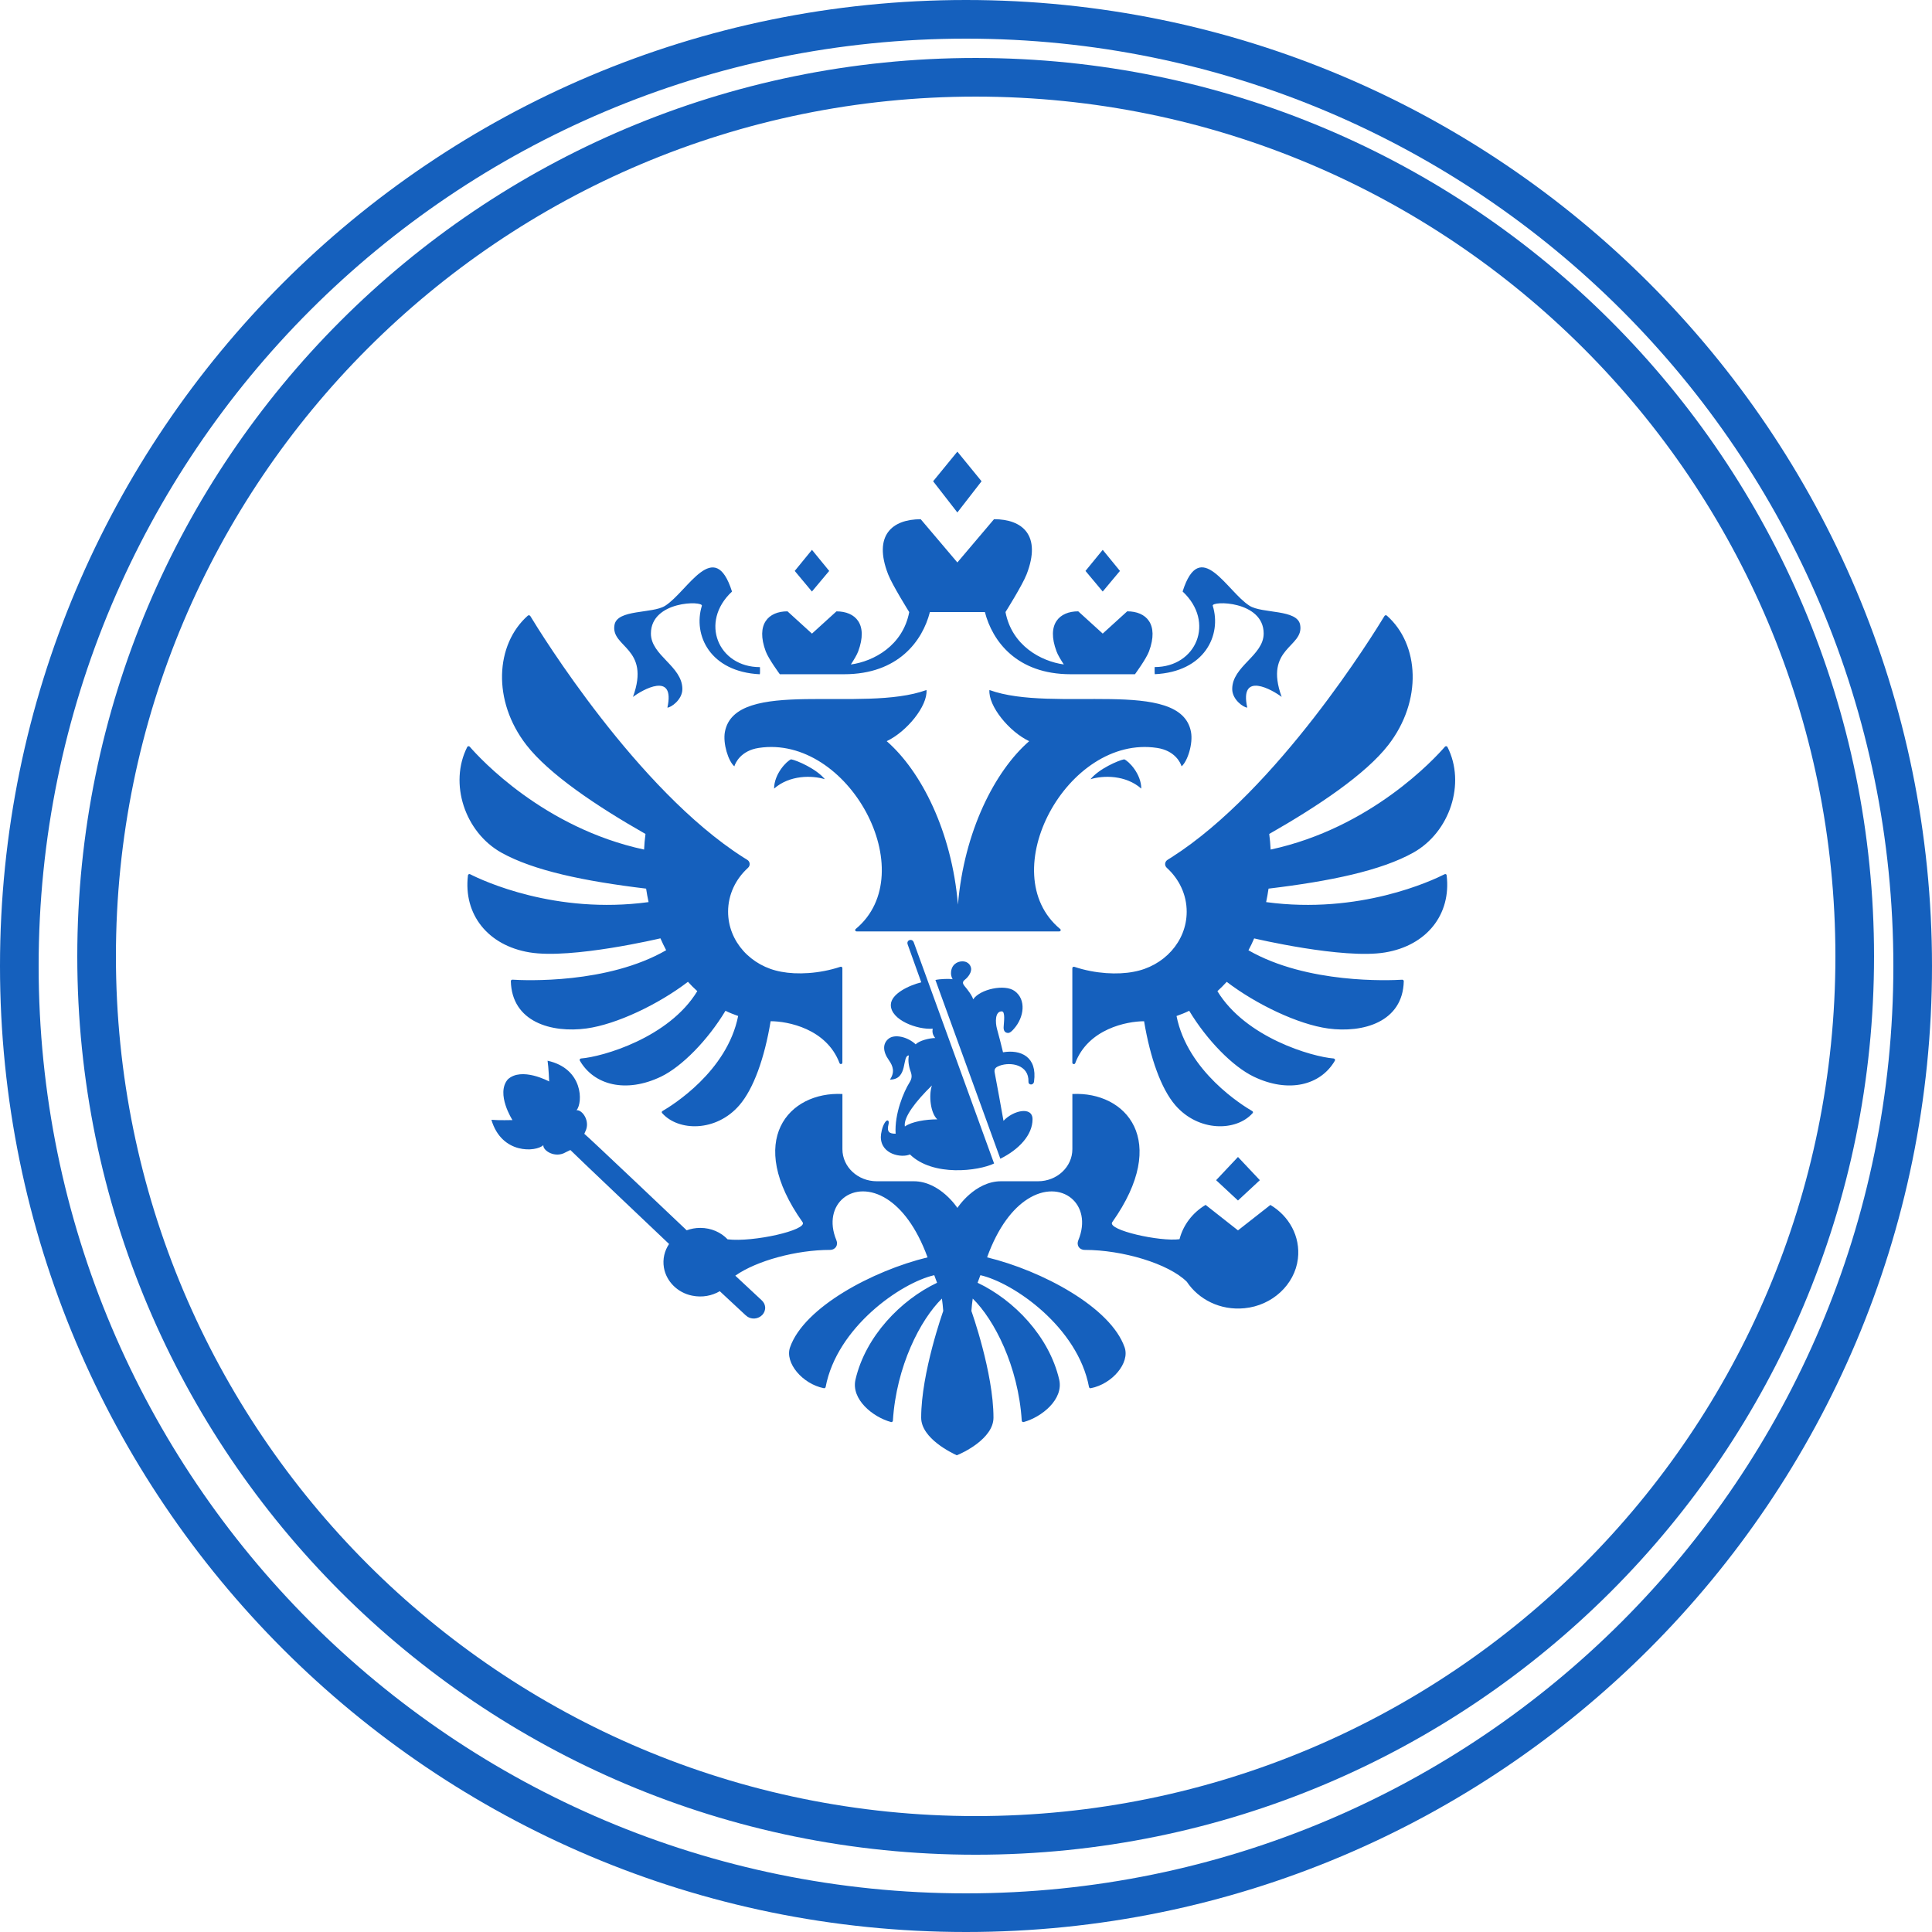
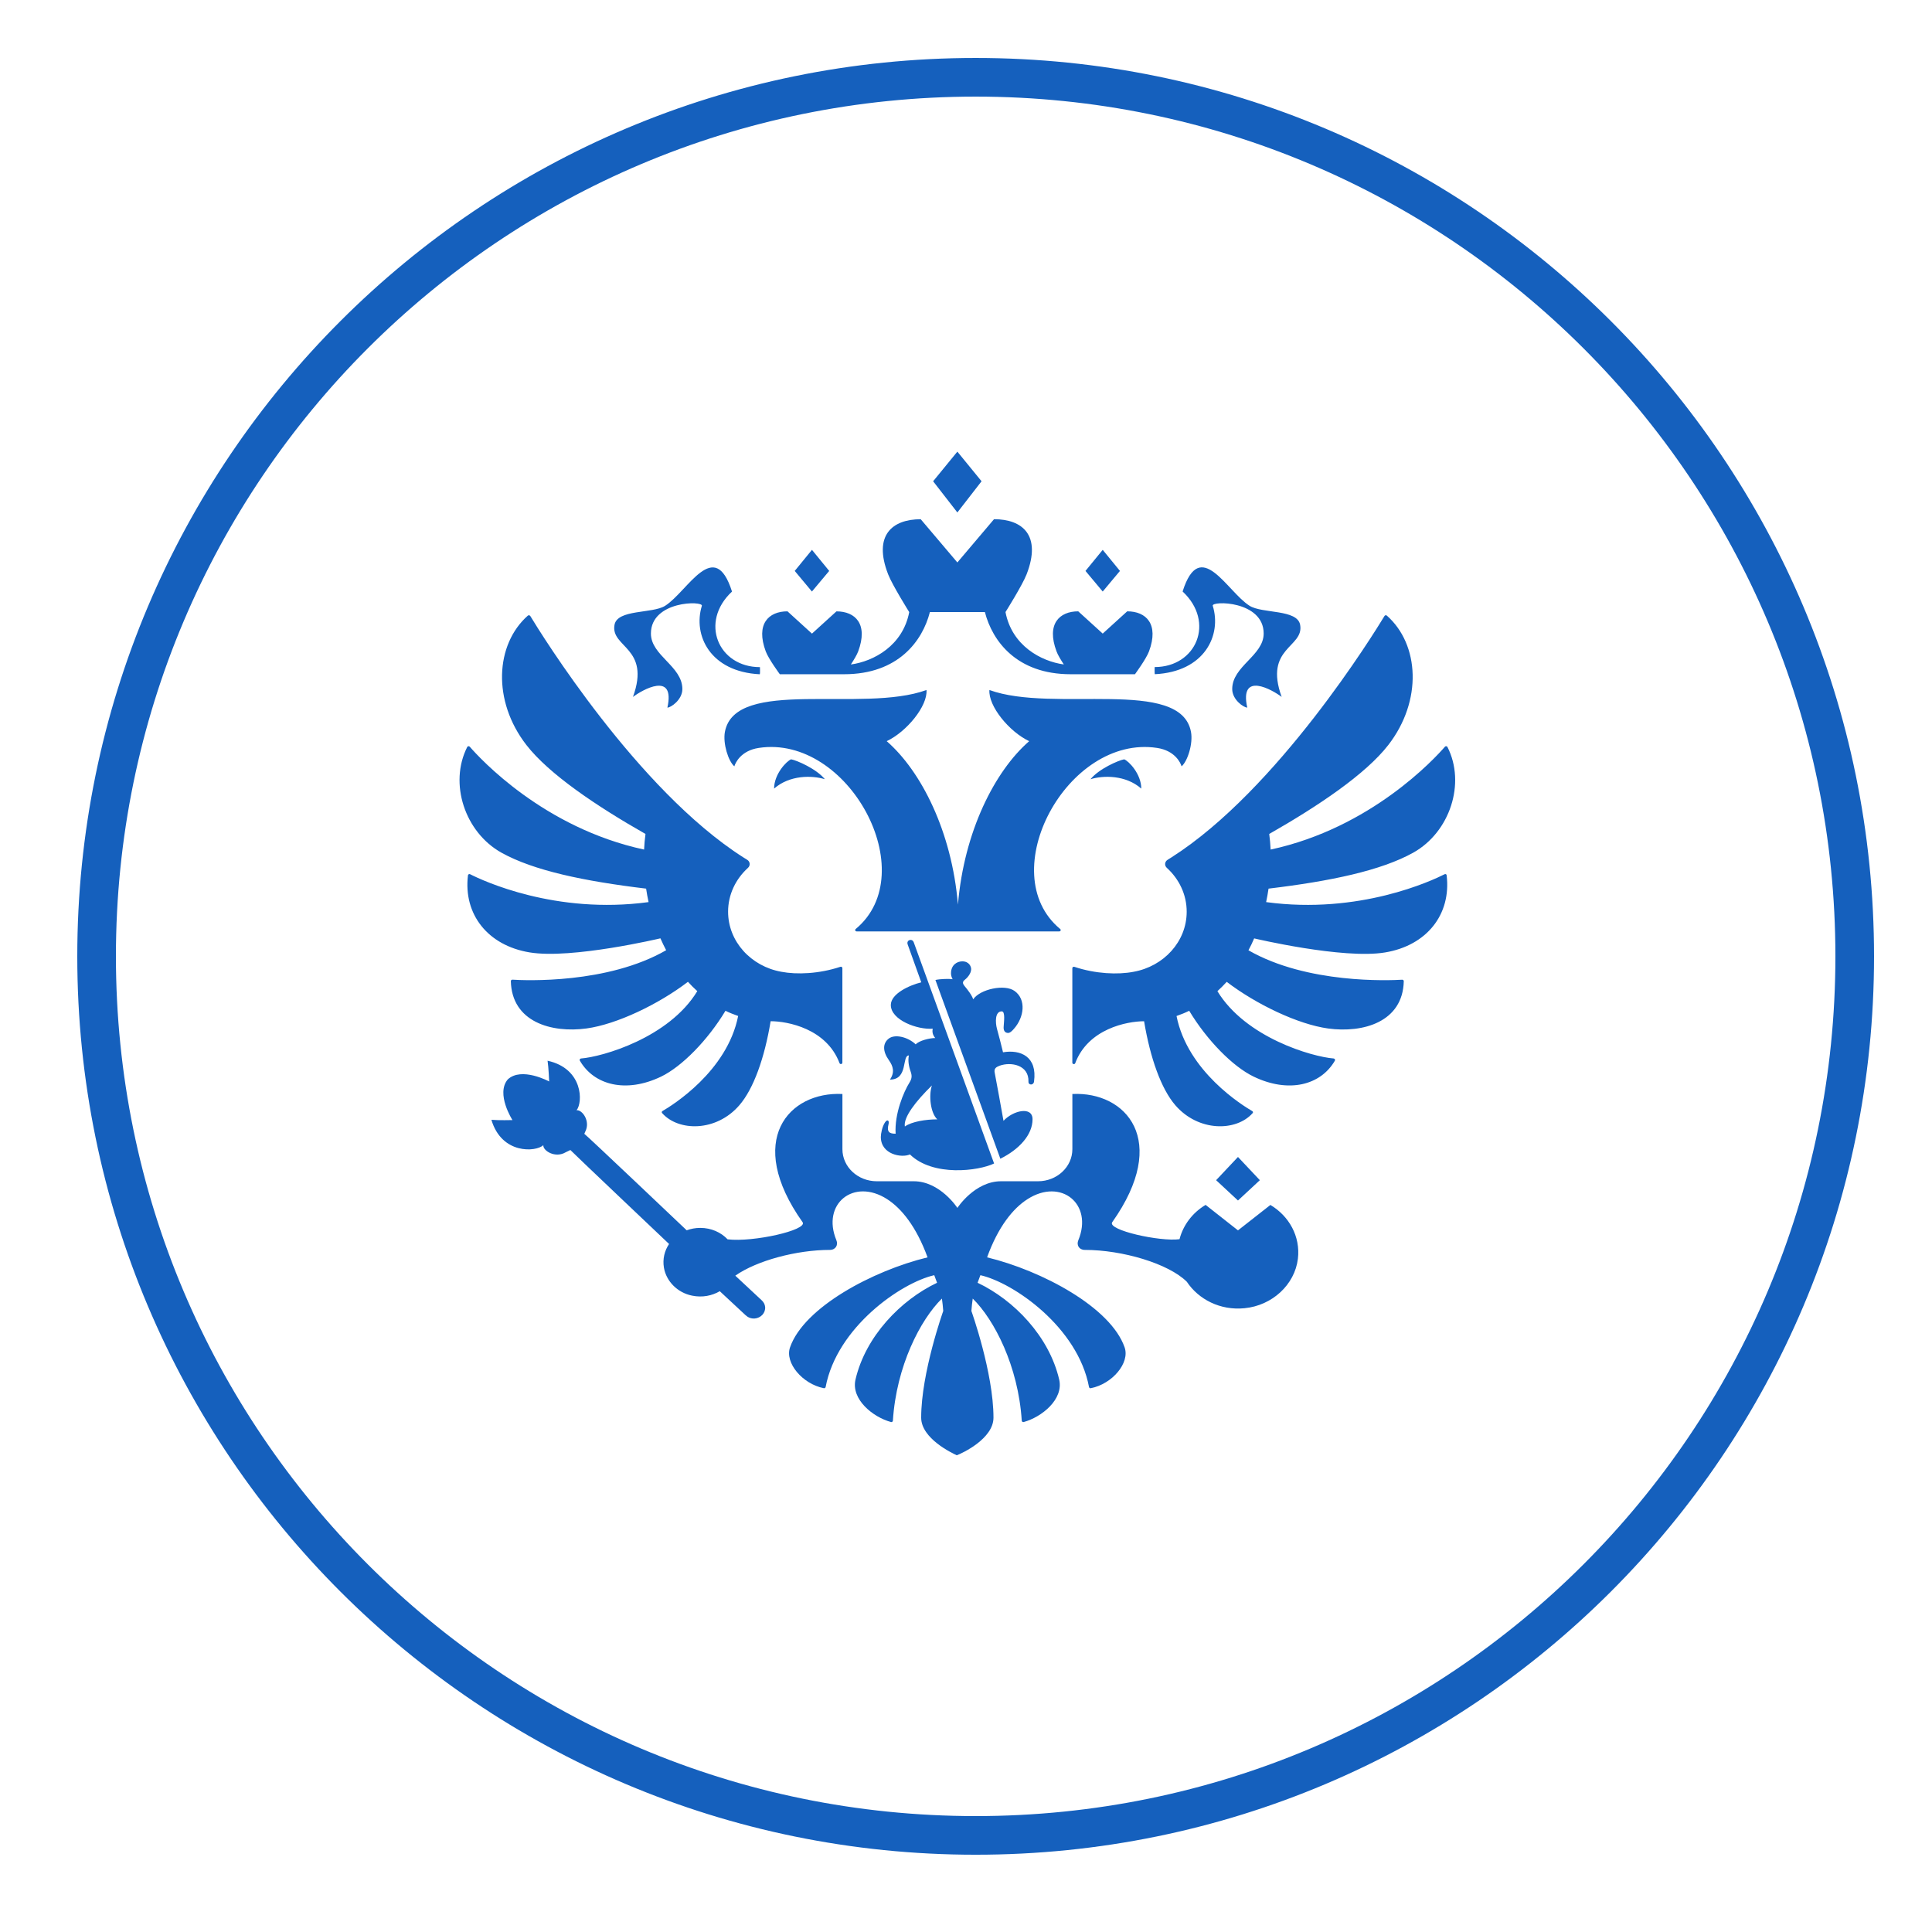
<svg xmlns="http://www.w3.org/2000/svg" width="292" height="292" viewBox="0 0 292 292" fill="none">
-   <path fill-rule="evenodd" clip-rule="evenodd" d="M146 286.16C223.408 286.16 286.16 223.408 286.16 146C286.16 68.592 223.408 5.84 146 5.84C68.592 5.84 5.84 68.592 5.84 146C5.84 223.408 68.592 286.16 146 286.16ZM146 292C226.634 292 292 226.634 292 146C292 65.366 226.634 0 146 0C65.366 0 0 65.366 0 146C0 226.634 65.366 292 146 292Z" fill="#1560BD" />
  <path fill-rule="evenodd" clip-rule="evenodd" d="M147.46 274.481C219.224 274.481 277.4 216.305 277.4 144.541C277.4 72.777 219.224 14.601 147.46 14.601C75.696 14.601 17.52 72.777 17.52 144.541C17.52 216.305 75.696 274.481 147.46 274.481ZM147.46 280.321C222.449 280.321 283.24 219.53 283.24 144.541C283.24 69.552 222.449 8.761 147.46 8.761C72.471 8.761 11.68 69.552 11.68 144.541C11.68 219.53 72.471 280.321 147.46 280.321Z" fill="#1560BD" />
  <path d="M172.491 119.187C170.14 117.121 166.757 117.167 164.816 117.771C166.082 116.204 169.035 114.918 169.906 114.762C170.586 115.012 172.491 116.975 172.491 119.187ZM180.004 110.618C178.463 102.314 159.228 107.817 149.54 104.287C149.359 106.708 152.519 110.587 155.549 112.019C150.37 116.527 145.721 125.617 144.782 136.717C143.848 125.617 139.194 116.527 134.015 112.019C137.045 110.587 140.216 106.703 140.029 104.287C130.342 107.817 111.112 102.319 109.56 110.618C109.238 112.378 110.079 115.054 110.987 115.824C111.153 115.267 111.999 113.445 114.682 113.039C128.23 110.977 139.547 131.937 129.33 140.408C129.174 140.538 129.262 140.772 129.475 140.772H160.094C160.297 140.772 160.395 140.538 160.234 140.408C150.012 131.937 161.329 110.982 174.872 113.039C177.57 113.445 178.421 115.267 178.582 115.824C179.495 115.054 180.336 112.378 180.004 110.618ZM183.294 91.558C183.05 90.777 190.989 90.756 190.989 95.749C190.989 99.091 186.236 100.674 186.236 104.141C186.236 105.761 187.969 106.942 188.508 106.942C187.284 101.377 192.348 104.287 193.708 105.329C190.994 97.837 197.112 97.884 196.504 94.448C196.089 92.047 190.776 92.771 188.851 91.553C185.437 89.397 181.395 81.016 178.738 89.397C183.704 94.021 180.808 100.82 174.514 100.82C174.514 100.82 174.483 101.814 174.545 101.898C182.059 101.533 184.674 95.999 183.294 91.558ZM95.665 105.334C97.034 104.292 102.093 101.377 100.869 106.948C101.398 106.948 103.131 105.761 103.131 104.147C103.131 100.679 98.378 99.091 98.378 95.754C98.378 90.761 106.322 90.782 106.078 91.563C104.709 96.004 107.324 101.538 114.837 101.908C114.894 101.825 114.858 100.83 114.858 100.83C108.564 100.83 105.674 94.026 110.634 89.408C107.972 81.026 103.935 89.408 100.521 91.563C98.601 92.776 93.288 92.053 92.873 94.453C92.271 97.889 98.383 97.837 95.665 105.334ZM116.996 119.187C119.352 117.121 122.735 117.167 124.67 117.771C123.404 116.204 120.436 114.918 119.569 114.762C118.9 115.012 116.996 116.975 116.996 119.187ZM148.352 72.738L144.694 68.26L141.031 72.738L144.694 77.454L148.352 72.738ZM169.268 86.289L166.663 83.103L164.059 86.289L166.663 89.403L169.268 86.289ZM190.413 178.372L187.107 174.863L183.802 178.372L187.107 181.443L190.413 178.372ZM125.324 86.289L122.719 83.103L120.114 86.289L122.714 89.403L125.324 86.289ZM117.862 101.903H127.581C135.753 101.903 139.432 96.868 140.543 92.506H148.855C149.976 96.868 153.645 101.903 161.817 101.903H171.536C171.536 101.903 173.238 99.591 173.663 98.441C175.189 94.317 173.233 92.396 170.363 92.396L166.663 95.76L162.964 92.396C160.105 92.396 158.133 94.317 159.679 98.441C159.866 98.972 160.338 99.742 160.784 100.424C157.339 99.951 152.934 97.582 151.969 92.506C151.969 92.506 154.522 88.445 155.16 86.8C157.453 80.885 154.522 78.47 150.236 78.47L144.694 85.009L139.157 78.475C134.866 78.475 131.929 80.891 134.233 86.805C134.871 88.445 137.419 92.511 137.419 92.511C136.449 97.587 132.049 99.956 128.598 100.429C129.044 99.748 129.511 98.977 129.708 98.446C131.239 94.323 129.283 92.401 126.419 92.401L122.719 95.765L119.019 92.396C116.155 92.396 114.199 94.317 115.73 98.441C116.155 99.591 117.862 101.903 117.862 101.903ZM218.339 132.13C216.456 133.083 205.46 138.258 191.362 136.342C191.502 135.67 191.627 134.988 191.726 134.306C201.112 133.177 208.724 131.583 213.597 128.871C219.138 125.773 221.561 118.391 218.765 112.898C218.692 112.763 218.49 112.737 218.391 112.851C216.86 114.622 207.225 125.133 192.042 128.402C192.001 127.611 191.933 126.825 191.829 126.044C199.197 121.848 206.405 117.016 209.829 112.596C215.008 105.912 214.531 97.389 209.606 93.042C209.497 92.948 209.321 92.974 209.253 93.094C207.692 95.671 193.106 119.354 177.067 129.574C176.911 129.683 176.699 129.813 176.476 129.944C176.019 130.225 175.962 130.823 176.367 131.177C178.203 132.854 179.355 135.197 179.355 137.794C179.355 142.308 175.889 146.067 171.302 146.879C168.978 147.327 165.6 147.202 162.372 146.124C162.232 146.078 162.071 146.176 162.071 146.322V160.613C162.071 160.848 162.424 160.915 162.507 160.691C164.463 155.475 170.353 154.35 172.916 154.35C173.845 159.931 175.5 164.565 177.638 167.043C181.135 171.088 186.848 171.031 189.323 168.235C189.411 168.142 189.385 167.991 189.261 167.928C187.813 167.085 179.49 161.962 177.819 153.559C178.478 153.325 179.127 153.07 179.734 152.768C182.422 157.229 186.329 161.207 189.484 162.722C194.766 165.262 199.607 164.023 201.756 160.301C201.828 160.171 201.735 160.004 201.574 159.978C198.31 159.723 188.27 156.834 183.999 149.805C184.487 149.352 184.964 148.884 185.406 148.394C189.878 151.81 196.193 154.819 200.723 155.444C206.021 156.167 212.03 154.465 212.164 148.295C212.175 148.176 212.055 148.072 211.931 148.072C210.053 148.186 197.573 148.733 188.69 143.625C189.012 143.042 189.287 142.438 189.551 141.829C189.551 141.829 202.98 145.01 209.331 143.953C215.657 142.907 219.356 138.185 218.645 132.302C218.645 132.146 218.474 132.057 218.339 132.13ZM99.816 141.819C100.08 142.428 100.371 143.027 100.682 143.615C91.804 148.728 79.34 148.191 77.446 148.066C77.317 148.056 77.203 148.17 77.208 148.29C77.353 154.465 83.356 156.162 88.654 155.438C93.179 154.819 99.504 151.81 103.977 148.389C104.423 148.889 104.901 149.357 105.388 149.8C101.113 156.844 91.078 159.723 87.808 159.978C87.653 159.999 87.559 160.16 87.632 160.296C89.78 164.023 94.621 165.257 99.909 162.722C103.053 161.207 106.966 157.224 109.648 152.768C110.266 153.08 110.909 153.319 111.563 153.554C109.897 161.951 101.575 167.079 100.122 167.923C100.013 167.985 99.982 168.136 100.07 168.23C102.545 171.026 108.258 171.093 111.75 167.038C113.898 164.549 115.548 159.931 116.472 154.345C119.045 154.345 124.919 155.464 126.886 160.681C126.974 160.905 127.316 160.842 127.316 160.608V146.317C127.316 146.171 127.166 146.072 127.021 146.119C123.788 147.192 120.426 147.317 118.101 146.874C113.514 146.062 110.043 142.303 110.043 137.789C110.043 135.197 111.195 132.854 113.042 131.172C113.436 130.823 113.384 130.219 112.928 129.944C112.71 129.813 112.492 129.678 112.331 129.574C96.313 119.359 81.717 95.697 80.145 93.099C80.062 92.979 79.885 92.953 79.781 93.042C74.857 97.394 74.375 105.917 79.558 112.596C82.988 117.016 90.185 121.848 97.558 126.044C97.455 126.825 97.382 127.611 97.346 128.402C82.174 125.138 72.548 114.642 70.997 112.857C70.893 112.737 70.685 112.758 70.618 112.898C67.826 118.396 70.249 125.779 75.786 128.871C80.648 131.583 88.27 133.177 97.652 134.306C97.756 134.988 97.875 135.67 98.025 136.342C83.943 138.253 72.942 133.093 71.054 132.13C70.914 132.057 70.742 132.151 70.727 132.297C70.016 138.18 73.716 142.897 80.036 143.943C86.392 145.005 99.816 141.819 99.816 141.819ZM187.107 185.957L182.214 182.105C180.269 183.266 178.836 185.114 178.271 187.29C175.334 187.696 167.317 185.916 168.096 184.729C176.88 172.322 170.15 164.94 162.076 165.346V173.686C162.076 176.367 159.747 178.533 156.888 178.533H151.304C147.304 178.533 144.699 182.563 144.699 182.563C144.699 182.563 142.094 178.533 138.094 178.533H132.516C129.646 178.533 127.322 176.367 127.322 173.686V165.346C119.243 164.94 112.513 172.322 121.308 184.729C122.081 185.916 113.836 187.779 109.97 187.311C108.953 186.244 107.485 185.582 105.835 185.582C105.108 185.582 104.423 185.713 103.785 185.947C103.785 185.947 88.587 171.51 88.312 171.364L88.436 171.078C89.303 169.453 87.975 167.683 87.139 167.803C88.115 166.627 88.156 161.504 82.76 160.317C82.915 161.347 82.999 163.451 82.999 163.451C82.999 163.451 78.832 161.191 76.741 163.144C74.904 165.33 77.452 169.287 77.452 169.287C77.452 169.287 75.319 169.344 74.271 169.245C75.817 174.493 80.996 174.123 82.116 173.082C82.044 173.915 83.917 175.102 85.505 174.149L86.205 173.811C86.325 173.983 101.123 188.014 101.123 188.014C100.443 189.024 100.122 190.273 100.345 191.596C100.698 193.668 102.415 195.391 104.61 195.823C106.161 196.141 107.62 195.833 108.787 195.151L112.705 198.796C113.042 199.113 113.514 199.306 114.038 199.28C114.998 199.207 115.714 198.437 115.642 197.541C115.61 197.135 115.408 196.786 115.123 196.526C115.06 196.453 111.132 192.803 111.132 192.803C114.375 190.523 120.41 188.909 125.417 188.909C126.299 188.909 126.715 188.165 126.408 187.441C124.136 181.954 129.018 177.997 134.067 181.23C136.267 182.641 138.504 185.416 140.19 190.034C131.909 192.048 121.505 197.583 119.403 203.643C118.594 205.97 121.271 209.172 124.52 209.812C124.639 209.833 124.758 209.744 124.784 209.64C126.481 200.607 136.163 193.876 141.202 192.73C141.456 193.418 141.373 193.194 141.627 193.876C136.137 196.479 130.819 201.972 129.299 208.5C128.603 211.488 131.924 214.185 134.669 214.925C134.804 214.956 134.944 214.857 134.949 214.732C135.473 206.475 139.105 199.452 142.359 196.266C142.447 196.885 142.515 197.51 142.561 198.14C142.561 198.14 139.225 207.464 139.225 214.263C139.225 217.418 143.91 219.626 144.606 219.949C145.472 219.626 150.153 217.429 150.153 214.263C150.153 207.464 146.816 198.14 146.816 198.14C146.863 197.51 146.925 196.885 147.018 196.266C150.272 199.452 153.904 206.475 154.428 214.732C154.439 214.857 154.563 214.956 154.719 214.925C157.458 214.175 160.779 211.488 160.084 208.5C158.564 201.972 153.25 196.479 147.75 193.876C148.004 193.194 147.921 193.418 148.176 192.73C153.219 193.876 162.902 200.607 164.593 209.64C164.614 209.75 164.728 209.833 164.863 209.812C168.116 209.172 170.794 205.98 169.974 203.643C167.878 197.583 157.469 192.038 149.187 190.034C150.863 185.4 153.11 182.625 155.31 181.23C160.364 177.997 165.242 181.969 162.979 187.441C162.668 188.175 163.083 188.909 163.955 188.909C169.637 188.909 176.605 190.971 179.376 193.725C181.151 196.39 184.414 198.088 188.093 197.723C192.281 197.322 195.685 194.162 196.162 190.258C196.567 186.853 194.813 183.781 192.006 182.115L187.107 185.957ZM151.061 161.077C152.804 160.436 155.528 160.962 155.44 163.477C155.419 164.055 156.218 164.055 156.281 163.466C156.805 159.692 154.252 158.593 151.595 159.041C151.273 157.74 150.998 156.61 150.677 155.48C150.433 154.559 150.35 152.856 151.403 152.856C151.963 152.856 151.73 154.444 151.694 155.136C151.637 155.735 151.86 156.105 152.353 156.12C152.659 156.131 153.032 155.746 153.255 155.48C154.786 153.752 155.139 151.07 153.349 149.779C151.86 148.691 148.118 149.493 147.086 151.039C146.93 150.466 146.188 149.503 145.83 149.087C145.483 148.67 145.394 148.394 145.872 148.04C146.095 147.874 146.78 147.187 146.78 146.478C146.78 146.067 146.458 145.297 145.436 145.297C144.632 145.297 143.734 145.854 143.734 147.103C143.734 147.379 143.801 147.665 143.978 147.999C143.469 147.91 142.089 147.947 141.378 148.113L151.19 175.128C153.997 173.743 156.057 171.541 156.057 169.167C156.057 167.152 153.115 167.824 151.668 169.401C151.201 166.84 150.796 164.482 150.339 162.134C150.204 161.504 150.542 161.28 151.061 161.077ZM137.18 142.725L139.24 148.467C137.476 148.894 134.638 150.185 134.638 151.893C134.638 154.173 138.654 155.657 140.973 155.475C140.859 156.001 140.989 156.459 141.352 156.886C140.506 156.886 138.919 157.271 138.4 157.844C137.17 156.693 135.24 156.266 134.327 156.969C133.408 157.682 133.377 158.869 134.337 160.223C135.006 161.16 135.255 162.081 134.503 163.17C137.305 163.17 136.272 159.52 137.367 159.52C137.222 160.223 137.31 161.045 137.632 161.951C137.845 162.55 137.845 162.987 137.481 163.576C136.578 165.013 135.178 168.345 135.364 171.349C134.446 171.349 133.979 171.114 134.301 169.87C134.42 169.396 134.135 169.068 133.751 169.646C133.33 170.271 133.128 171.359 133.128 171.833C133.128 174.509 136.309 175.04 137.523 174.477C141.036 177.893 147.932 176.971 150.246 175.847L138.099 142.412C137.855 141.772 136.962 142.069 137.18 142.725ZM136.76 170.255C136.511 168.876 138.421 166.423 140.849 164.055C140.33 165.601 140.652 168.266 141.664 169.178C139.905 169.178 137.808 169.516 136.76 170.255Z" fill="#1560BD" />
</svg>